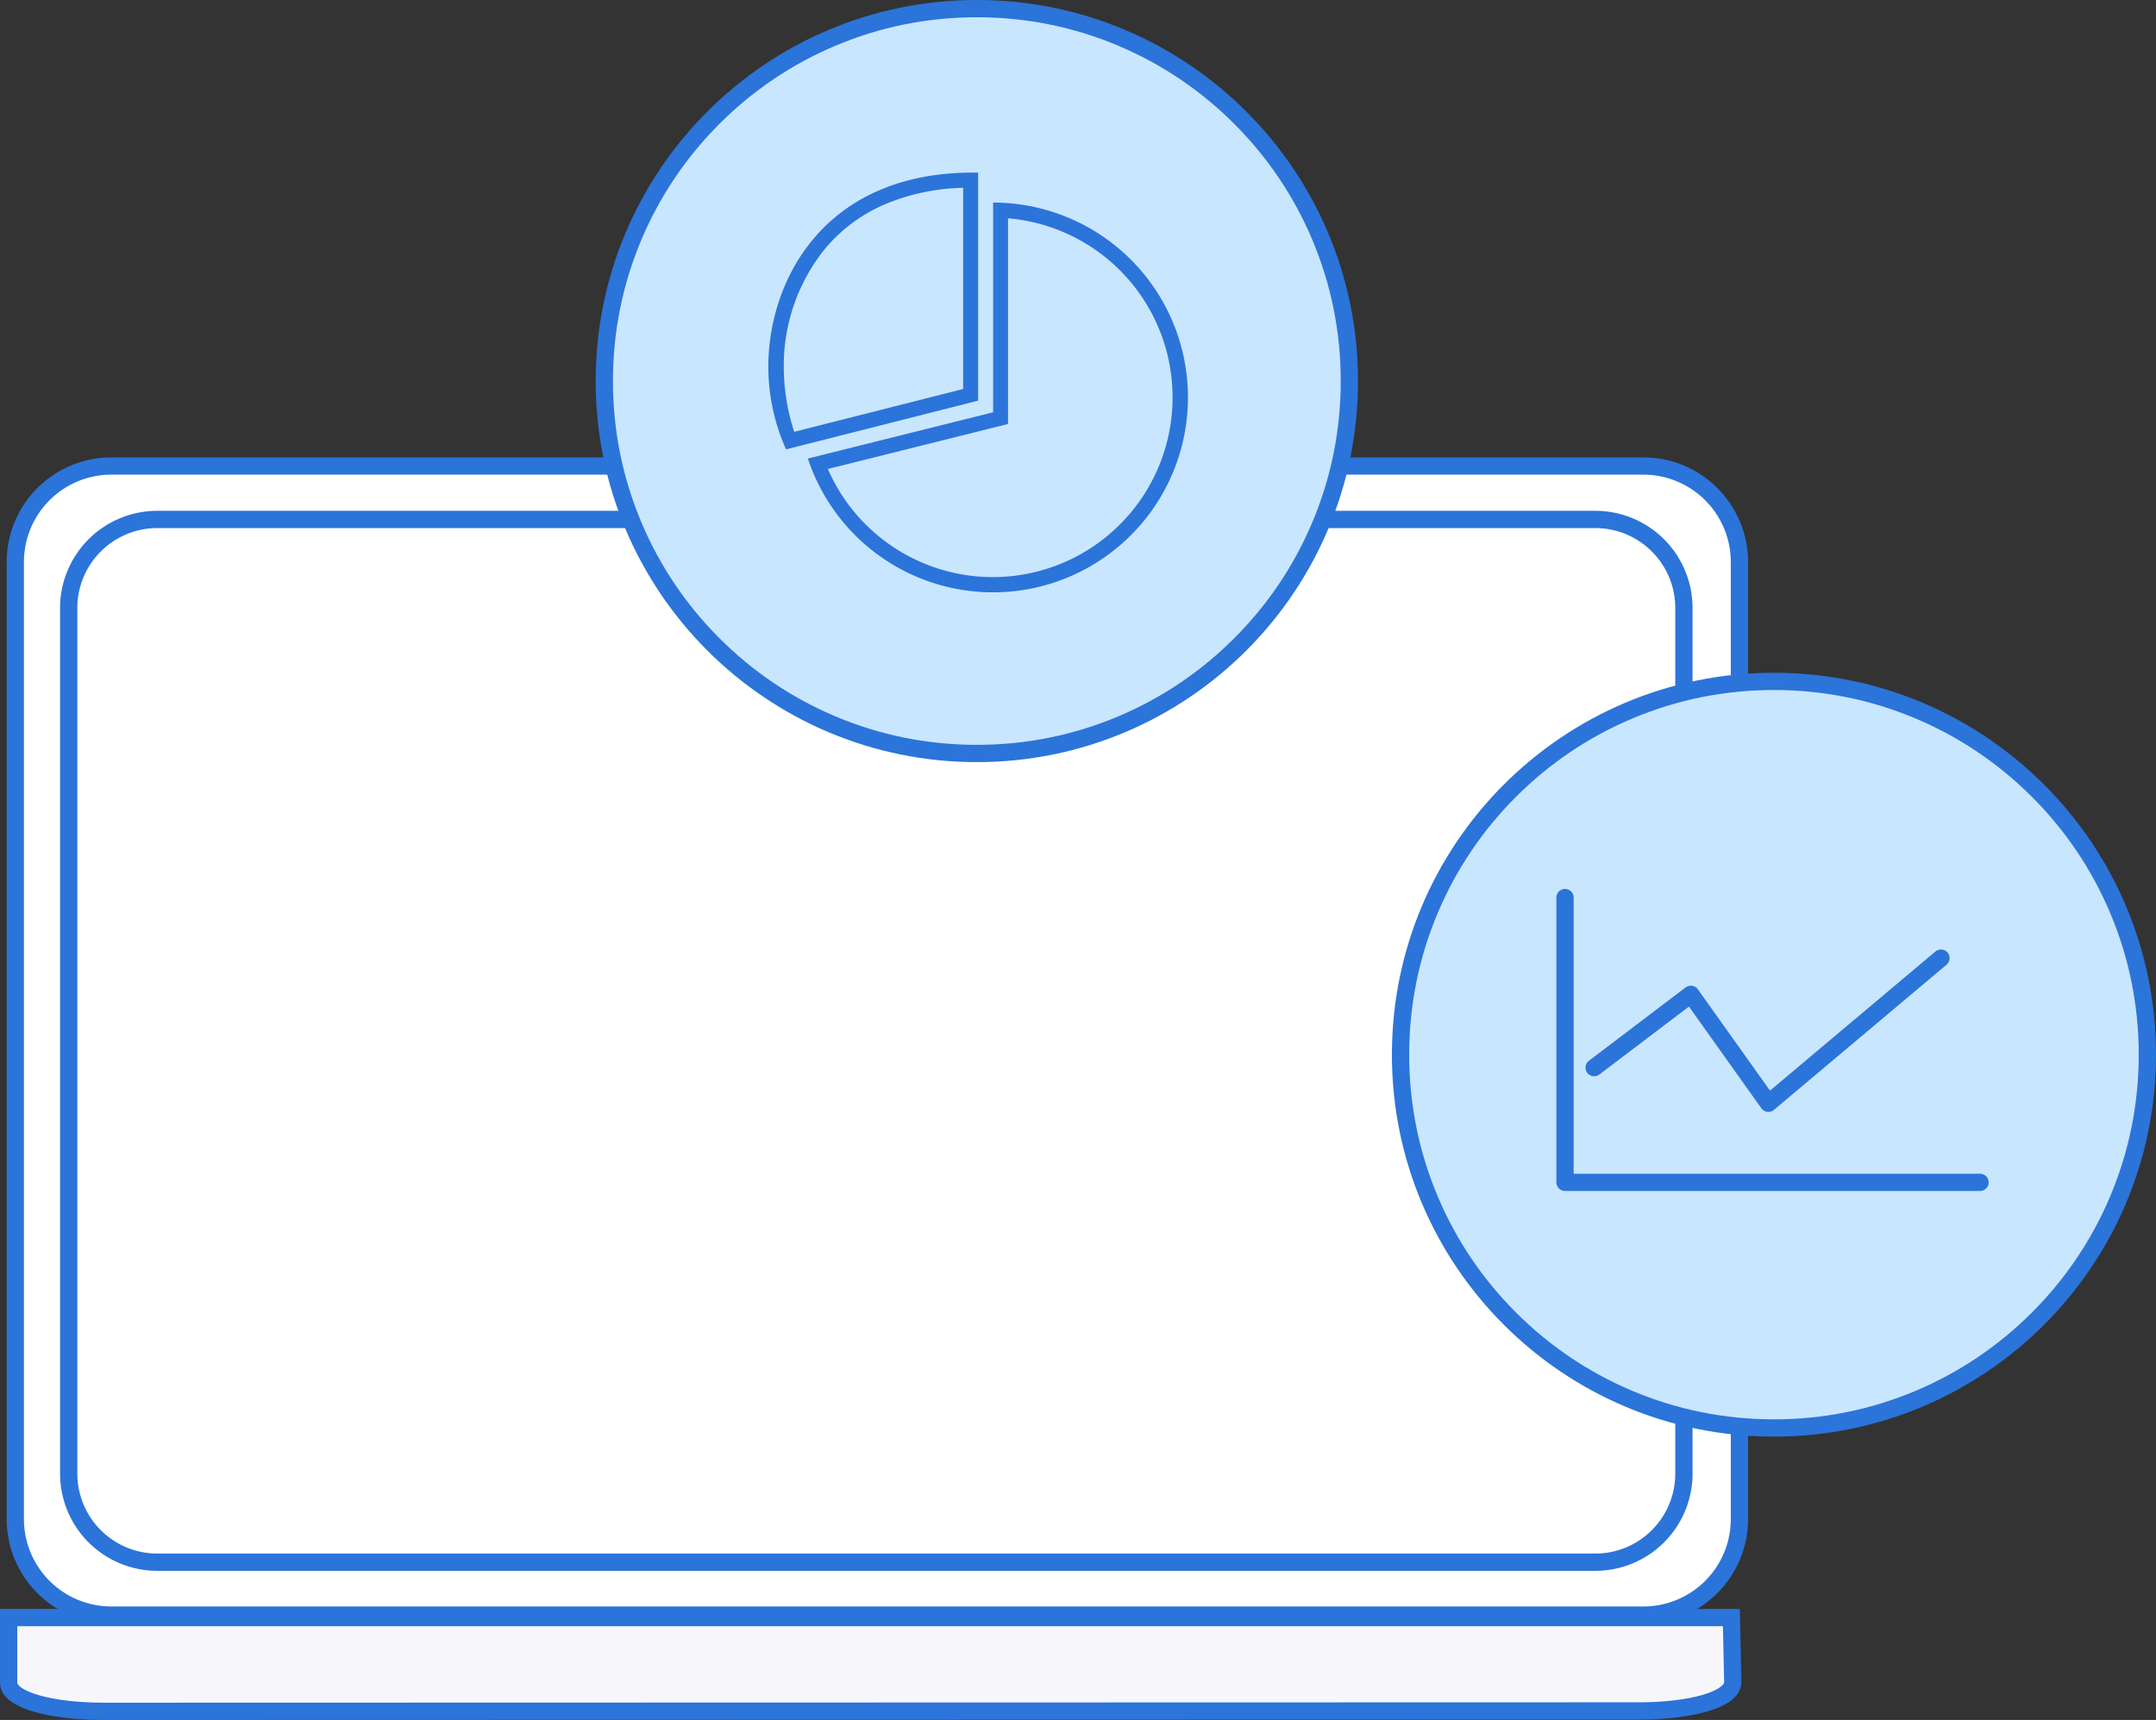
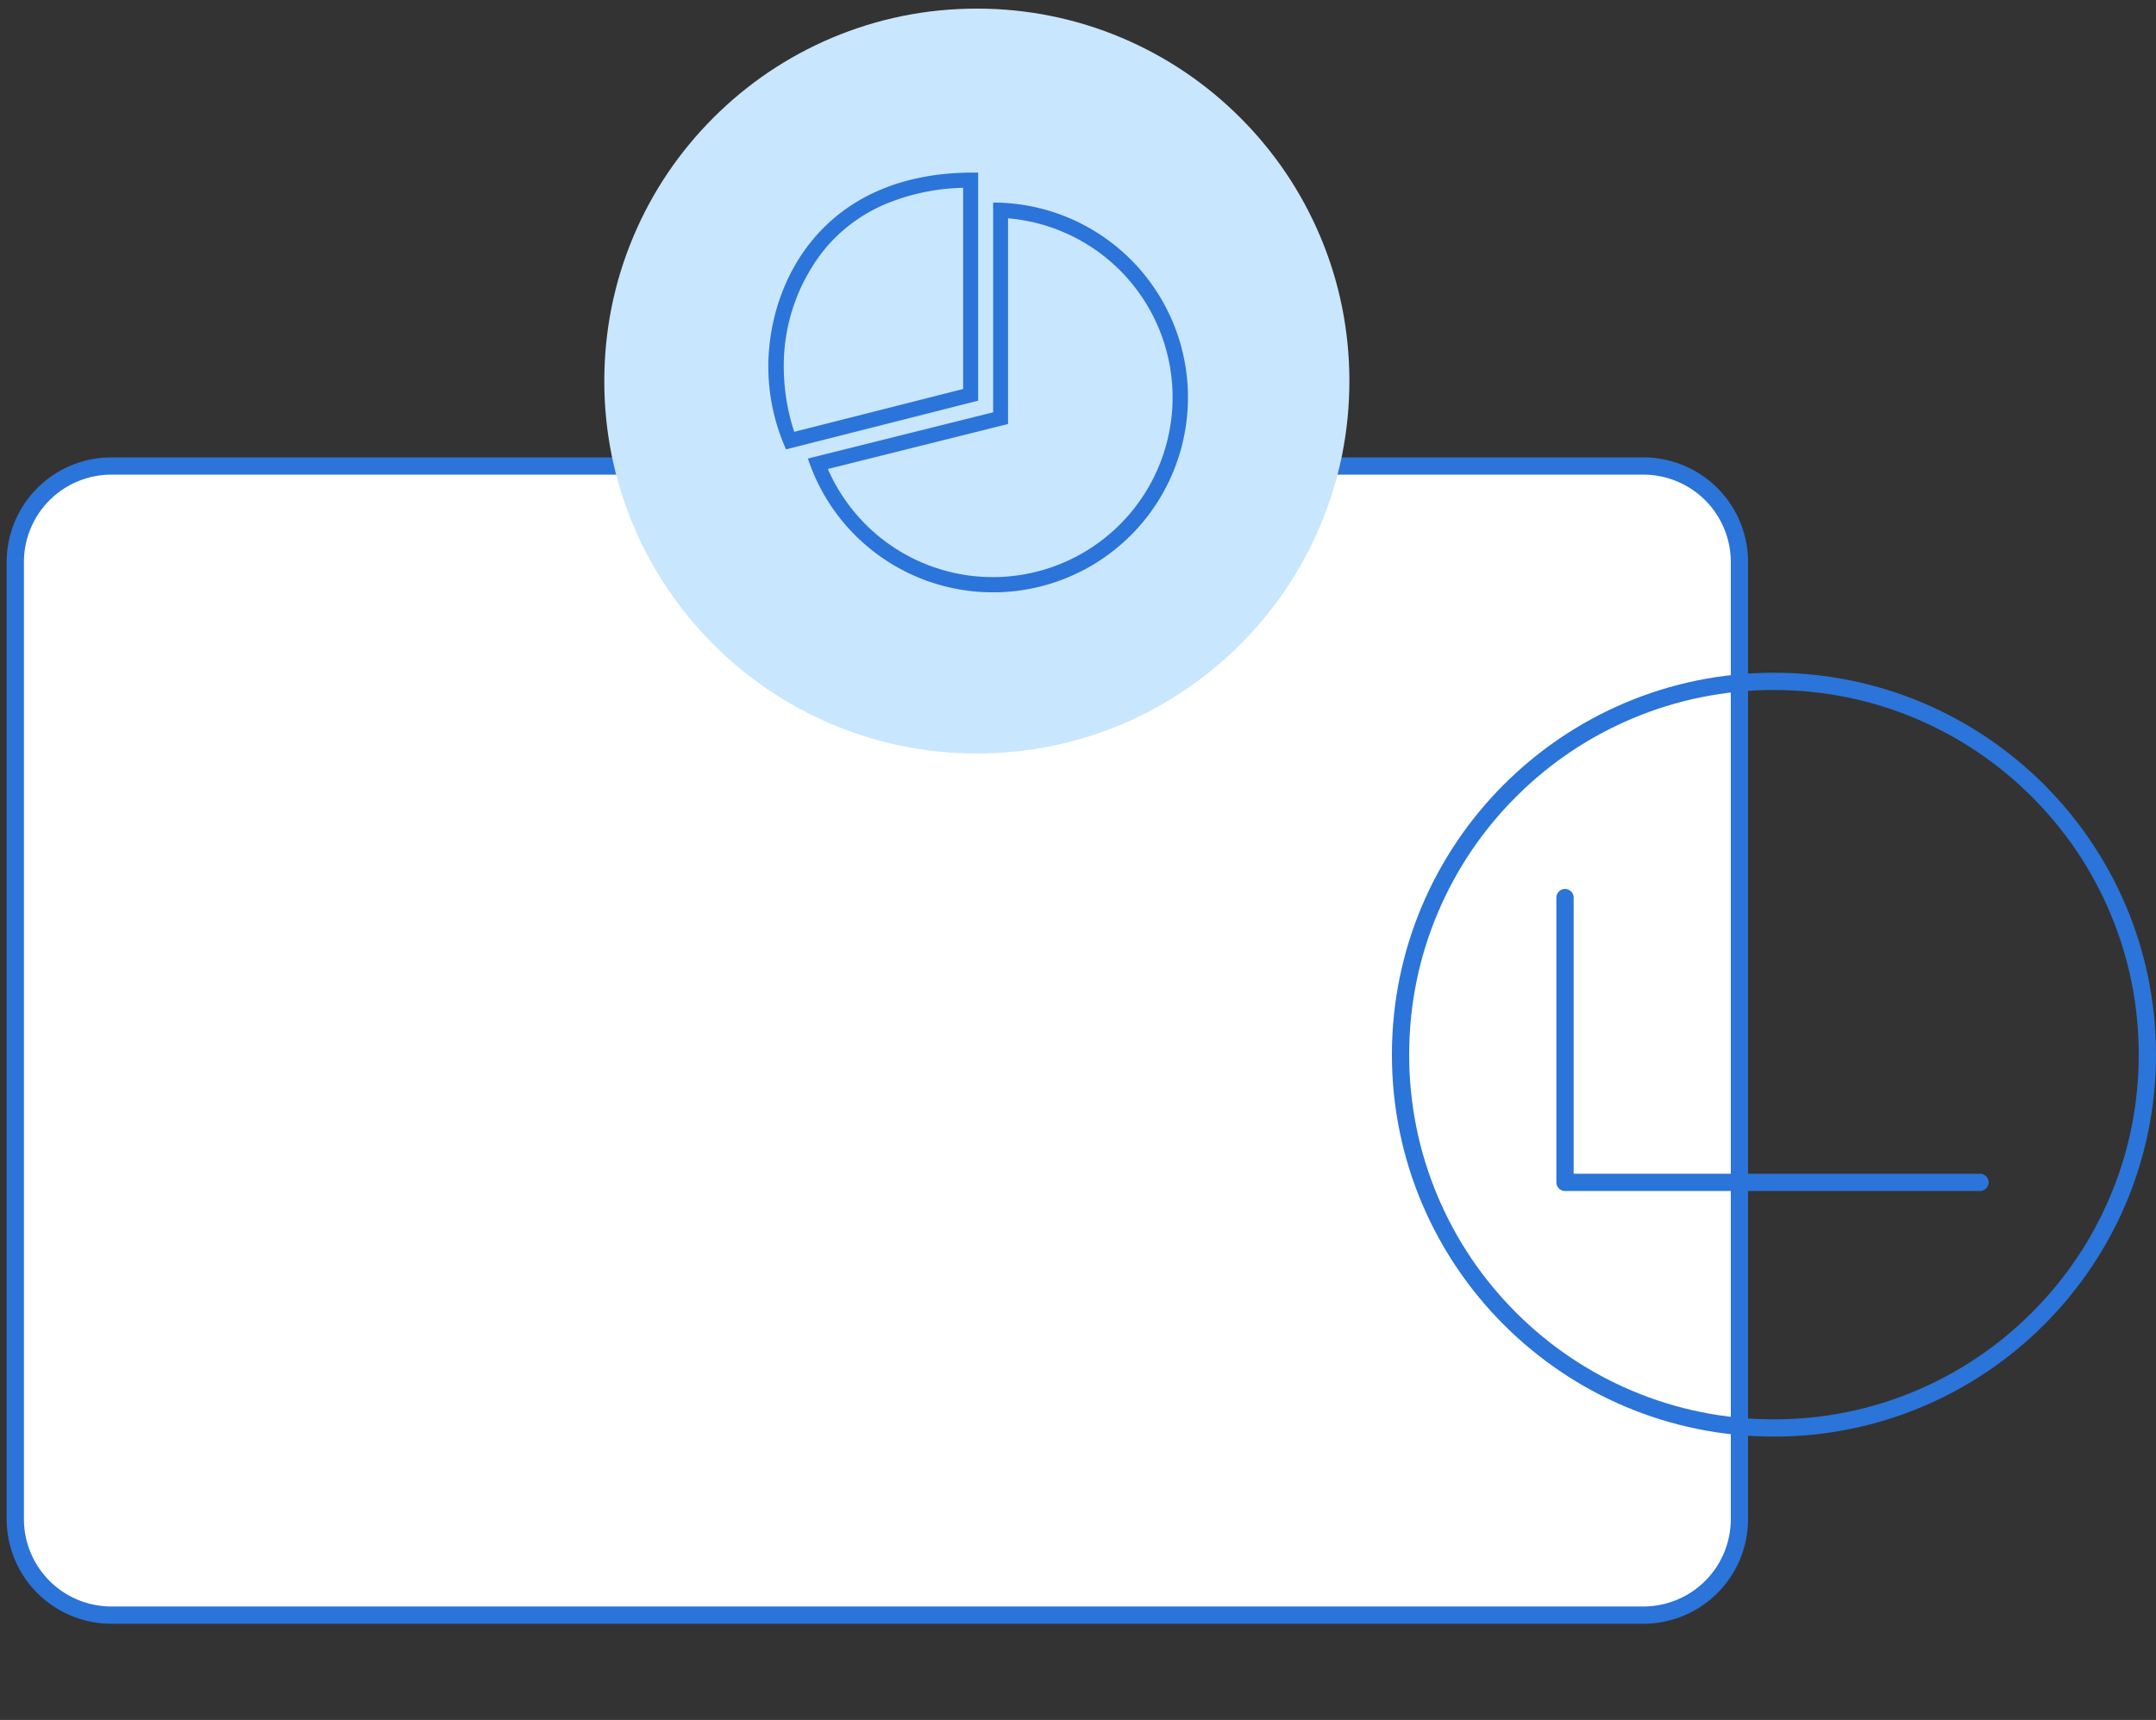
<svg xmlns="http://www.w3.org/2000/svg" width="124.872" height="99.646" viewBox="0 0 124.872 99.646">
  <rect x="0" y="0" width="124.872" height="99.646" fill="#333333" stroke="none" />
  <g transform="translate(-6.911 -13.063)">
    <g transform="translate(-1055.59 -2268.901)">
      <path d="M100.311,74.572H11.548A5.564,5.564,0,0,1,6,69.025V13.548A5.564,5.564,0,0,1,11.548,8h88.763a5.564,5.564,0,0,1,5.548,5.548V69.025A5.564,5.564,0,0,1,100.311,74.572Z" transform="translate(1057.387 2300.963)" fill="#fff" stroke="#2b74d9" stroke-width="1" />
-       <path d="M94.349,68.411H11.2A5.133,5.133,0,0,1,6,63.377V13.034A5.133,5.133,0,0,1,11.2,8H94.349a5.133,5.133,0,0,1,5.2,5.034V63.377A5.133,5.133,0,0,1,94.349,68.411Z" transform="translate(1060.481 2304.058)" fill="#fff" stroke="#2b74d9" stroke-width="1" />
-       <path d="M100.425,31.41,11.5,31.432c-3.049,0-5.5-.662-5.5-1.653V26h99.779l.08,3.746C105.858,30.737,103.474,31.41,100.425,31.41Z" transform="translate(1057.001 2349.677)" fill="#f7f7fb" stroke="#2b74d9" stroke-width="1" />
    </g>
    <g transform="translate(-23.858 6)">
      <g transform="translate(111.386 46.038)" fill="#c9e6ff">
-         <path d="M 22.127 43.755 C 19.207 43.755 16.375 43.183 13.709 42.055 C 11.134 40.966 8.821 39.406 6.834 37.42 C 4.848 35.434 3.289 33.121 2.199 30.545 C 1.072 27.879 0.5 25.047 0.5 22.127 C 0.5 19.207 1.072 16.375 2.199 13.709 C 3.289 11.134 4.848 8.821 6.834 6.834 C 8.821 4.848 11.134 3.289 13.709 2.199 C 16.375 1.072 19.207 0.5 22.127 0.5 C 25.047 0.5 27.879 1.072 30.545 2.199 C 33.121 3.289 35.434 4.848 37.42 6.834 C 39.406 8.821 40.966 11.134 42.055 13.709 C 43.183 16.375 43.755 19.207 43.755 22.127 C 43.755 25.047 43.183 27.879 42.055 30.545 C 40.966 33.121 39.406 35.434 37.42 37.42 C 35.434 39.406 33.121 40.966 30.545 42.055 C 27.879 43.183 25.047 43.755 22.127 43.755 Z" stroke="none" />
        <path d="M 22.127 1 C 19.275 1 16.508 1.558 13.904 2.66 C 11.388 3.724 9.129 5.247 7.188 7.188 C 5.247 9.129 3.724 11.388 2.66 13.904 C 1.558 16.508 1 19.275 1 22.127 C 1 24.98 1.558 27.747 2.66 30.351 C 3.724 32.866 5.247 35.126 7.188 37.067 C 9.129 39.007 11.388 40.531 13.904 41.595 C 16.508 42.696 19.275 43.255 22.127 43.255 C 24.98 43.255 27.747 42.696 30.351 41.595 C 32.866 40.531 35.126 39.007 37.067 37.067 C 39.007 35.126 40.531 32.866 41.595 30.351 C 42.696 27.747 43.255 24.98 43.255 22.127 C 43.255 19.275 42.696 16.508 41.595 13.904 C 40.531 11.388 39.007 9.129 37.067 7.188 C 35.126 5.247 32.866 3.724 30.351 2.66 C 27.747 1.558 24.98 1 22.127 1 M 22.127 -3.814697265625e-06 C 34.348 -3.814697265625e-06 44.255 9.907 44.255 22.127 C 44.255 34.348 34.348 44.255 22.127 44.255 C 9.907 44.255 -3.814697265625e-06 34.348 -3.814697265625e-06 22.127 C -3.814697265625e-06 9.907 9.907 -3.814697265625e-06 22.127 -3.814697265625e-06 Z" stroke="none" fill="#2b74d9" />
      </g>
      <g transform="translate(-0.751 4.012)">
-         <path d="M13.729,7.32l5.6-4.248,4.492,6.312L33.816.976" transform="translate(110.121 57.584)" fill="none" stroke="#2b74d9" stroke-linecap="round" stroke-linejoin="round" stroke-width="1" />
        <path d="M122.163,55.051v16.5H146.2" fill="none" stroke="#2b74d9" stroke-linecap="round" stroke-linejoin="round" stroke-width="1" />
      </g>
    </g>
    <g transform="translate(-14 16)">
      <g transform="translate(55.411 -2.938)" fill="#c9e6ff">
        <path d="M 22.077 43.654 C 19.164 43.654 16.338 43.084 13.679 41.959 C 11.109 40.872 8.802 39.316 6.82 37.335 C 4.838 35.353 3.282 33.045 2.195 30.476 C 1.07 27.816 0.5 24.99 0.5 22.077 C 0.5 19.164 1.07 16.338 2.195 13.679 C 3.282 11.109 4.838 8.802 6.82 6.82 C 8.802 4.838 11.109 3.282 13.679 2.195 C 16.338 1.07 19.164 0.5 22.077 0.5 C 24.99 0.5 27.816 1.07 30.476 2.195 C 33.045 3.282 35.353 4.838 37.335 6.82 C 39.316 8.802 40.872 11.109 41.959 13.679 C 43.084 16.338 43.654 19.164 43.654 22.077 C 43.654 24.99 43.084 27.816 41.959 30.476 C 40.872 33.045 39.316 35.353 37.335 37.335 C 35.353 39.316 33.045 40.872 30.476 41.959 C 27.816 43.084 24.99 43.654 22.077 43.654 Z" stroke="none" />
-         <path d="M 22.077 1 C 19.231 1 16.471 1.557 13.873 2.656 C 11.364 3.717 9.109 5.237 7.173 7.173 C 5.237 9.109 3.717 11.364 2.656 13.873 C 1.557 16.471 1 19.231 1 22.077 C 1 24.923 1.557 27.683 2.656 30.281 C 3.717 32.791 5.237 35.045 7.173 36.981 C 9.109 38.917 11.364 40.437 13.873 41.499 C 16.471 42.597 19.231 43.154 22.077 43.154 C 24.923 43.154 27.683 42.597 30.281 41.499 C 32.791 40.437 35.045 38.917 36.981 36.981 C 38.917 35.045 40.437 32.791 41.499 30.281 C 42.597 27.683 43.154 24.923 43.154 22.077 C 43.154 19.231 42.597 16.471 41.499 13.873 C 40.437 11.364 38.917 9.109 36.981 7.173 C 35.045 5.237 32.791 3.717 30.281 2.656 C 27.683 1.557 24.923 1 22.077 1 M 22.077 -3.814697265625e-06 C 34.27 -3.814697265625e-06 44.154 9.884 44.154 22.077 C 44.154 34.27 34.27 44.154 22.077 44.154 C 9.884 44.154 -3.814697265625e-06 34.27 -3.814697265625e-06 22.077 C -3.814697265625e-06 9.884 9.884 -3.814697265625e-06 22.077 -3.814697265625e-06 Z" stroke="none" fill="#2b74d9" />
      </g>
      <g transform="translate(33.411 -24.938)">
        <path d="M85.841,64.913A10.412,10.412,0,1,1,78.8,83.685a10.453,10.453,0,0,1-3.4-4.249l9.779-2.442.658-.164V64.922M84.973,64V76.152L74.245,78.831A11.291,11.291,0,1,0,84.973,64Z" transform="translate(-39.953 -30.264)" fill="#2b74d9" />
        <path d="M43.284,32.878V44.538L33.5,47.019a12.154,12.154,0,0,1-.605-3.77v0a10.767,10.767,0,0,1,2.451-6.911,9.28,9.28,0,0,1,3.348-2.477,12.4,12.4,0,0,1,4.59-.979M44.152,32h-.3C35.174,32,32,38.307,32,43.245a11.762,11.762,0,0,0,1.026,4.79l11.126-2.821Z" fill="#2b74d9" />
      </g>
    </g>
  </g>
</svg>